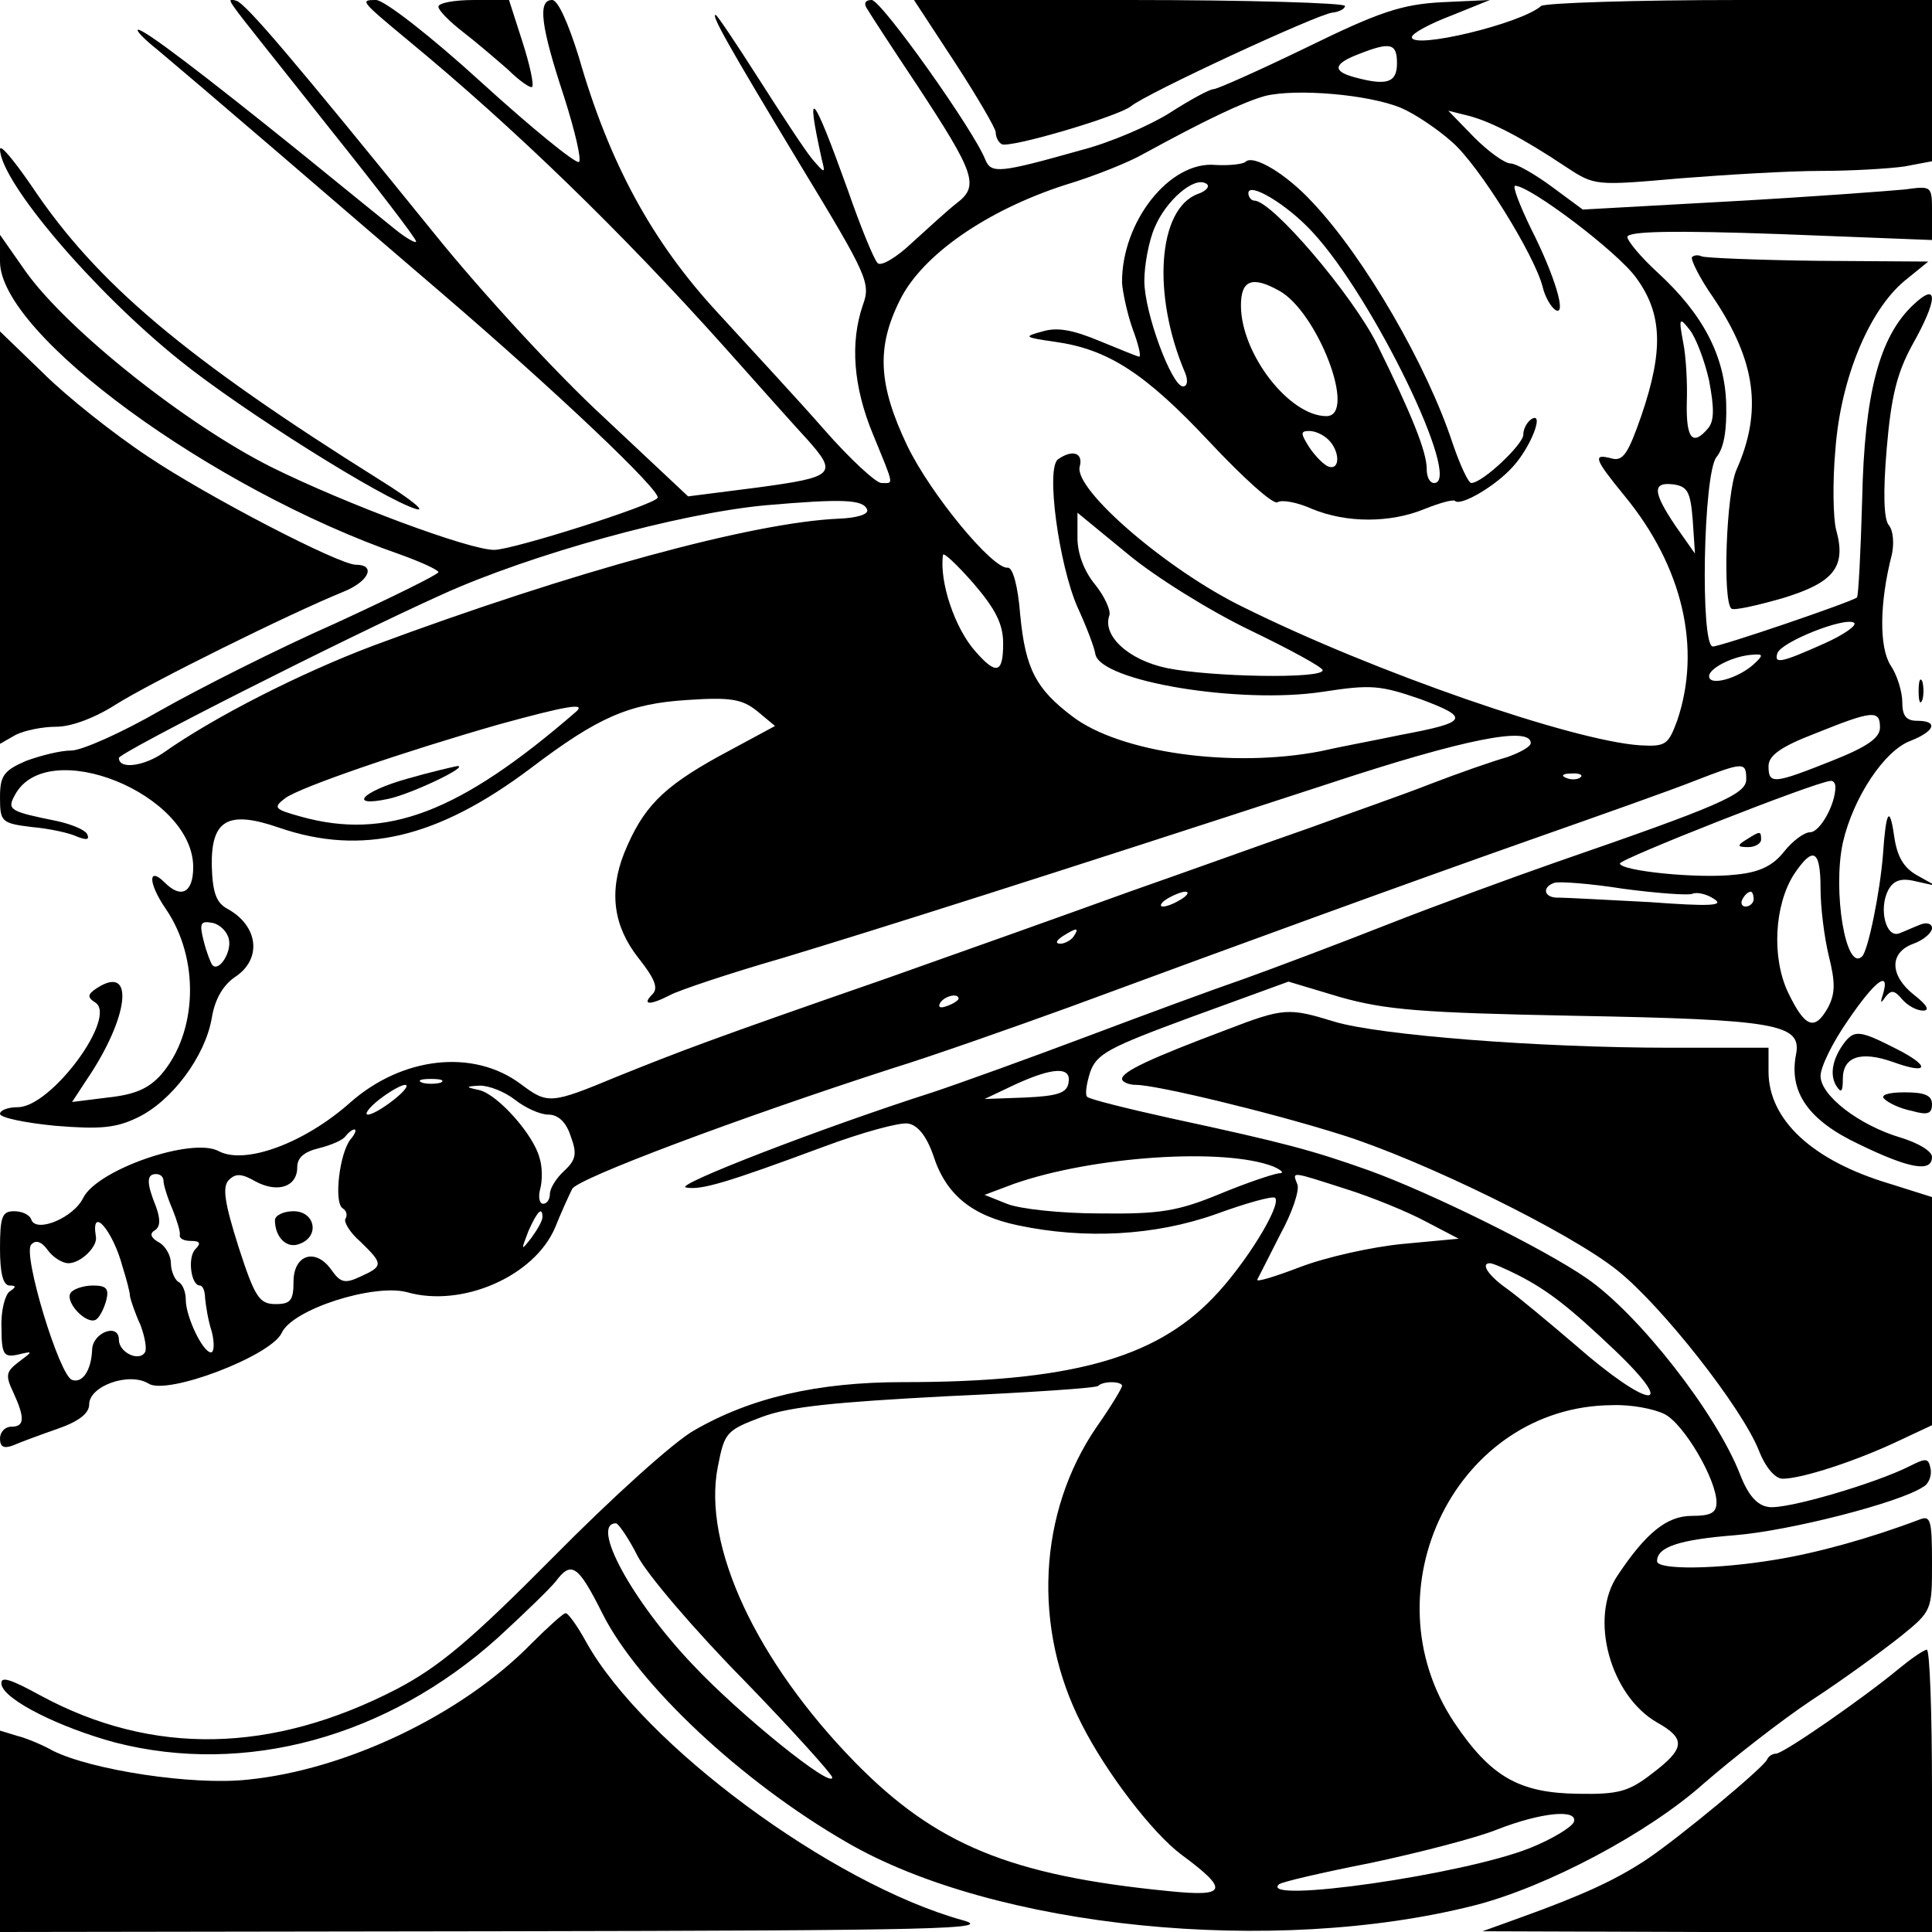
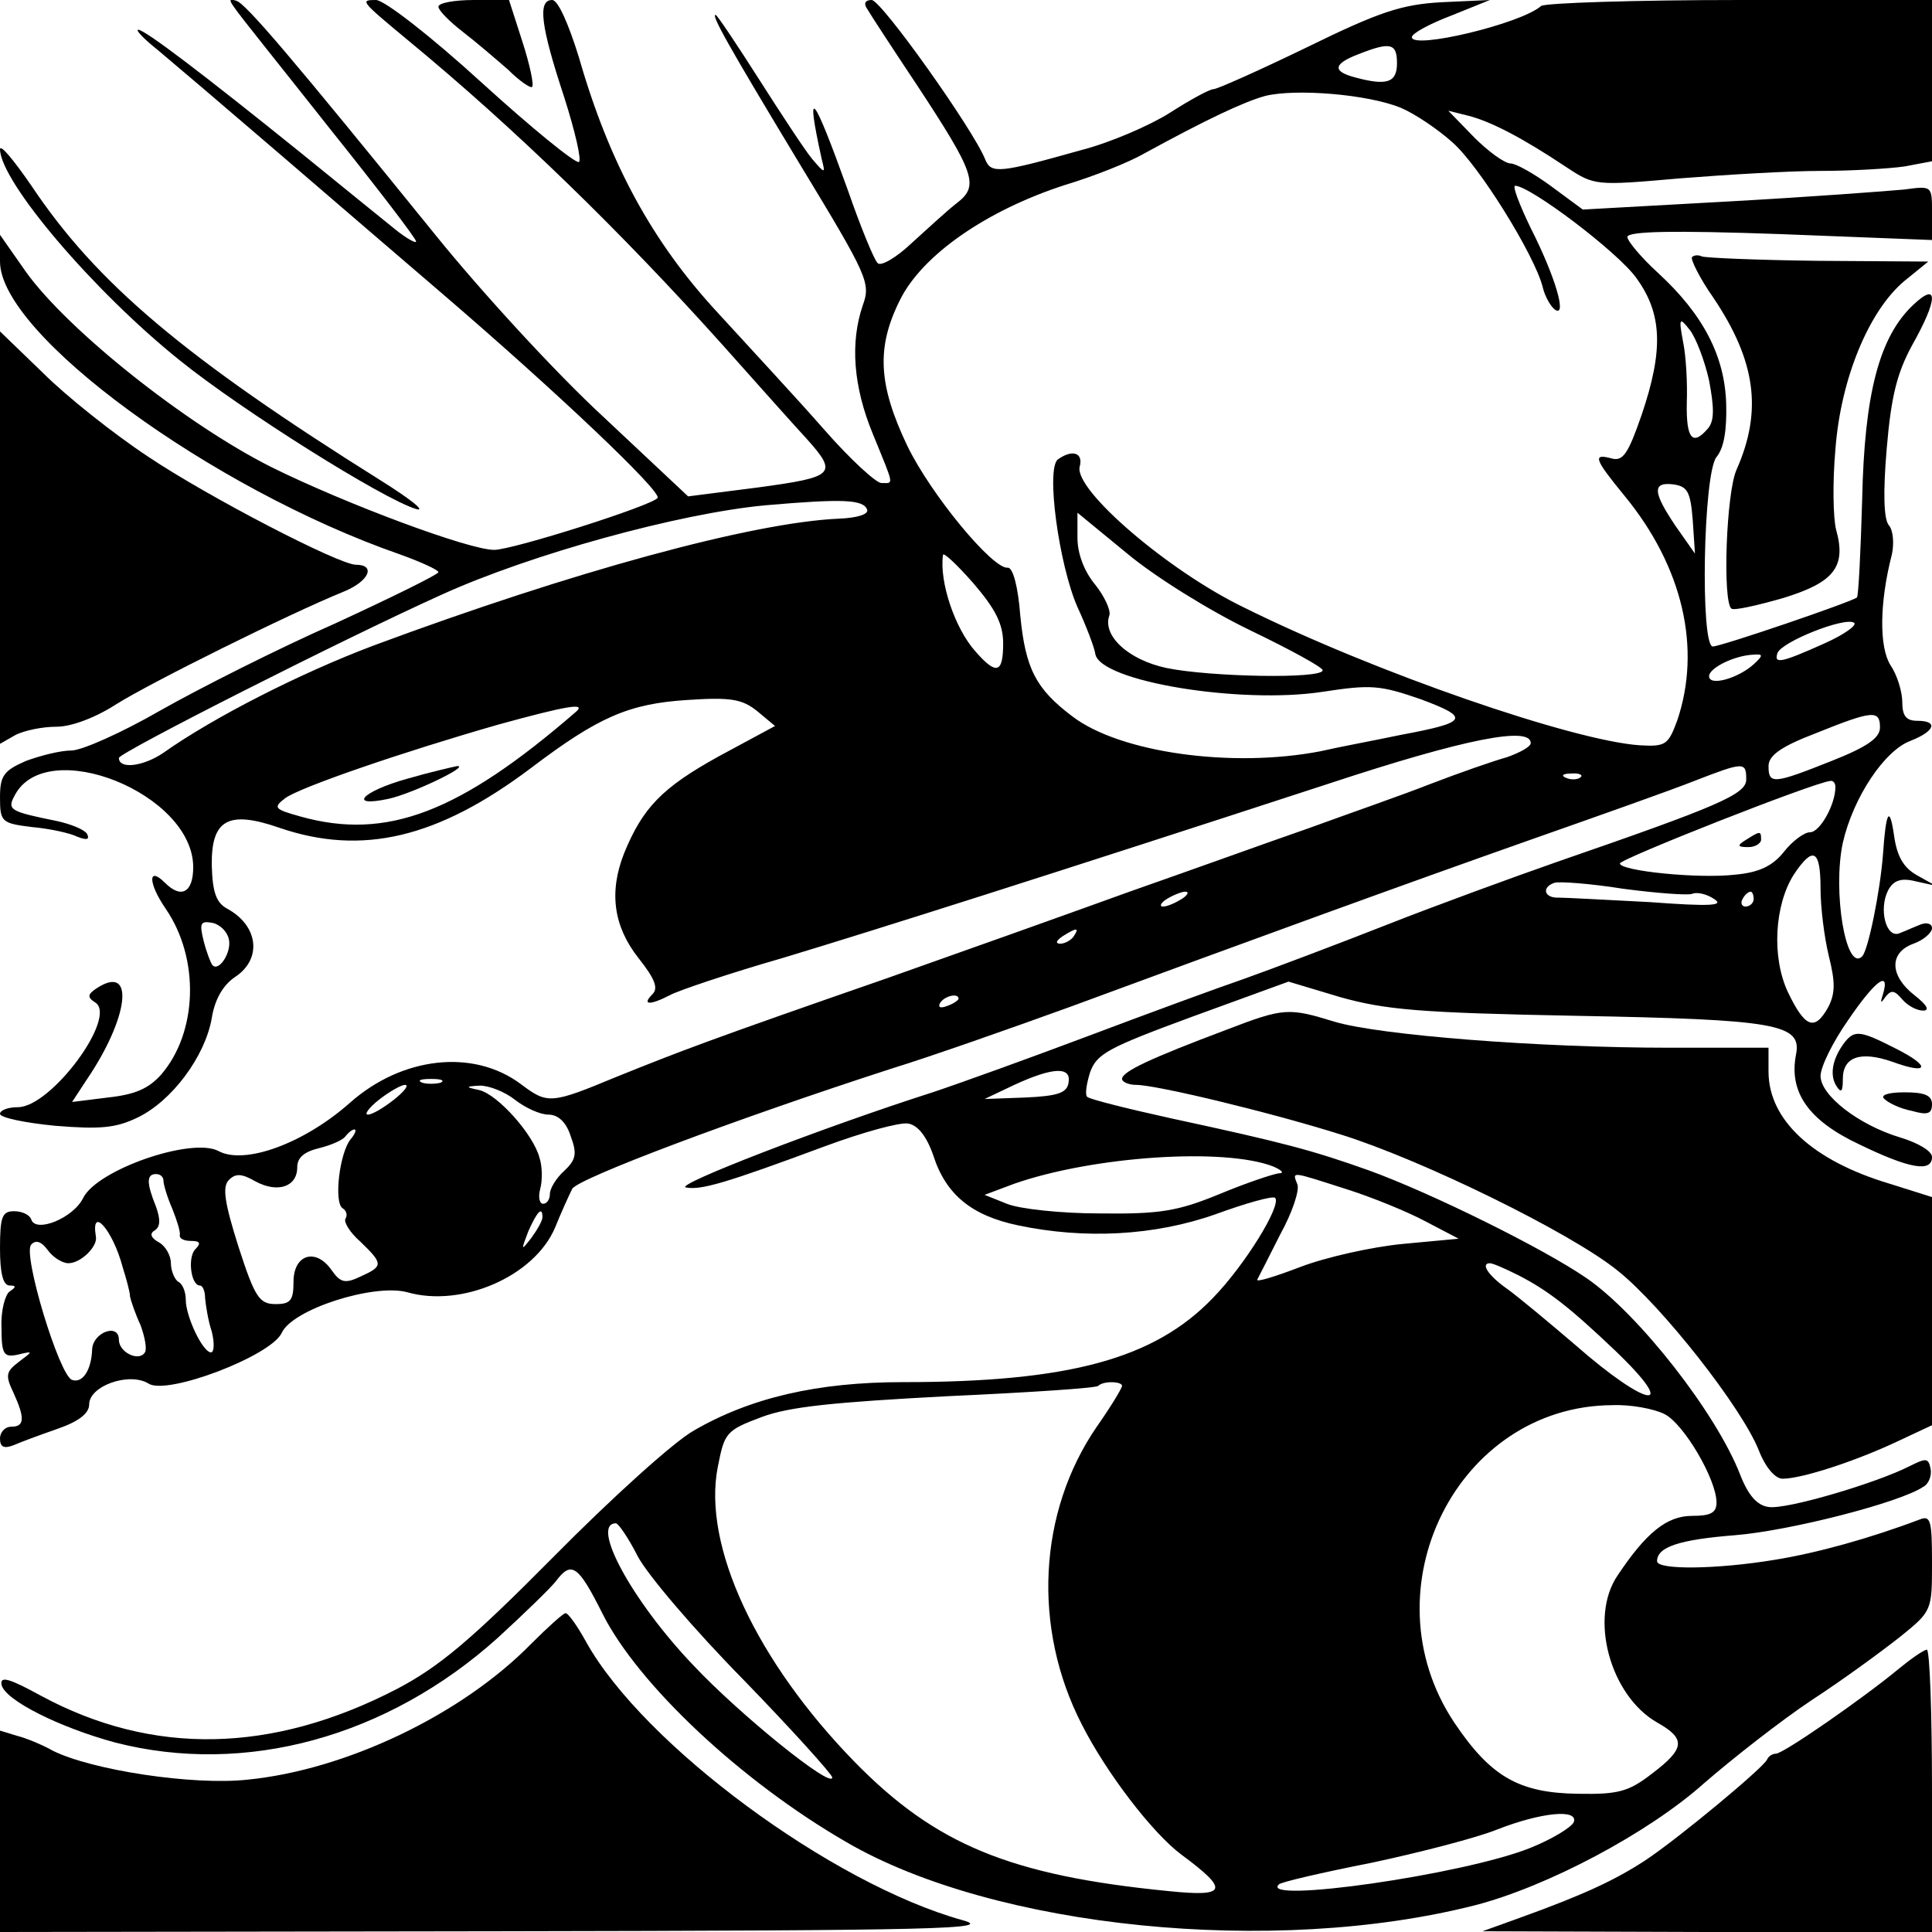
<svg xmlns="http://www.w3.org/2000/svg" version="1.0" width="260pt" height="260pt" viewBox="0 0 260 260" preserveAspectRatio="xMidYMid meet">
  <g transform="translate(0,260) scale(0.1,-0.1)" fill="#000000" stroke="none">
    <path d="M316 2589 c5 -8 63 -80 127 -161 64 -80 117 -149 117 -153 0 -3 -13 4 -29 17 -16 13 -73 59 -127 103 -129 104 -209 165 -218 165 -4 0 7 -12 26 -27 18 -15 92 -78 163 -139 72 -62 171 -147 220 -189 155 -133 295 -266 290 -275 -6 -10 -195 -70 -220 -70 -34 0 -200 62 -299 111 -116 58 -275 185 -331 263 l-35 50 0 -36 c0 -98 285 -306 538 -394 28 -10 52 -21 52 -24 0 -3 -63 -34 -139 -69 -77 -34 -182 -87 -235 -117 -52 -30 -106 -54 -120 -54 -15 0 -42 -7 -61 -14 -30 -13 -35 -20 -35 -49 0 -33 2 -35 43 -40 23 -2 51 -8 61 -13 13 -5 17 -4 13 4 -4 6 -22 13 -40 17 -64 13 -68 15 -57 35 43 81 240 2 240 -97 0 -34 -16 -43 -38 -21 -23 23 -23 0 1 -35 46 -67 43 -166 -6 -223 -17 -19 -35 -27 -72 -31 l-48 -6 19 29 c58 85 66 158 14 124 -12 -8 -13 -12 -2 -19 31 -19 -59 -141 -104 -141 -13 0 -24 -4 -24 -9 0 -5 33 -12 74 -16 61 -5 82 -3 111 11 46 22 91 82 100 134 4 25 15 44 31 55 37 24 32 69 -10 92 -15 8 -20 22 -21 58 -1 62 22 75 91 51 111 -38 213 -14 338 80 91 69 132 87 211 92 59 4 74 1 94 -15 l24 -20 -76 -41 c-76 -42 -102 -69 -127 -130 -21 -53 -14 -99 19 -141 23 -29 27 -41 19 -49 -15 -15 -3 -15 24 -1 11 6 79 29 152 50 129 39 356 111 736 235 182 60 270 77 270 54 0 -5 -15 -13 -32 -19 -18 -5 -64 -21 -103 -36 -38 -15 -113 -41 -165 -60 -52 -18 -160 -57 -240 -85 -80 -29 -226 -81 -325 -116 -242 -84 -278 -98 -365 -133 -89 -37 -93 -37 -129 -10 -64 48 -160 37 -230 -25 -62 -55 -142 -84 -177 -65 -36 19 -163 -25 -182 -63 -13 -27 -64 -48 -70 -29 -2 6 -12 11 -23 11 -16 0 -19 -7 -19 -50 0 -33 4 -50 13 -50 9 0 9 -2 0 -8 -6 -4 -12 -26 -11 -48 0 -37 3 -41 22 -37 21 5 21 5 1 -10 -17 -13 -18 -18 -7 -41 16 -35 15 -46 -3 -46 -8 0 -15 -7 -15 -16 0 -11 5 -14 18 -9 9 4 36 14 59 22 29 10 43 21 43 33 0 25 54 44 80 28 25 -16 164 37 179 68 14 32 124 67 169 55 73 -21 171 21 199 87 8 20 19 44 23 52 7 14 223 95 430 162 52 16 160 54 240 83 244 90 447 164 620 225 91 32 190 67 220 79 67 26 70 26 70 2 0 -20 -38 -36 -255 -111 -60 -21 -164 -59 -230 -85 -66 -26 -151 -58 -190 -72 -38 -13 -133 -48 -210 -77 -77 -29 -171 -63 -210 -76 -147 -47 -349 -125 -332 -128 20 -4 54 6 186 55 51 19 102 33 113 31 13 -2 25 -17 34 -43 17 -53 52 -81 114 -94 90 -19 184 -14 266 15 41 15 77 25 80 22 9 -10 -41 -91 -84 -135 -79 -82 -194 -113 -417 -113 -115 0 -205 -21 -281 -65 -27 -15 -112 -92 -189 -170 -112 -113 -154 -148 -211 -178 -168 -87 -329 -90 -479 -9 -42 23 -55 27 -53 15 4 -21 79 -58 153 -78 175 -45 366 7 515 141 36 33 71 67 78 76 21 28 30 22 63 -44 48 -95 186 -225 328 -307 199 -116 575 -154 846 -85 97 25 233 97 308 164 38 33 103 84 145 112 43 28 96 67 120 86 42 34 42 35 42 99 0 58 -2 64 -17 58 -66 -25 -138 -45 -194 -54 -78 -13 -159 -14 -159 -2 0 19 29 29 105 35 74 6 222 44 253 65 8 4 12 16 10 25 -3 14 -6 14 -28 3 -45 -23 -167 -59 -190 -55 -15 2 -27 15 -38 43 -32 83 -137 217 -207 265 -58 40 -210 115 -293 145 -76 27 -113 37 -266 70 -59 13 -111 26 -113 29 -3 3 -1 17 4 33 9 25 24 33 138 75 l129 47 70 -21 c61 -17 107 -21 316 -25 271 -5 305 -11 297 -52 -10 -51 17 -89 85 -121 68 -33 98 -38 98 -17 0 8 -19 19 -42 26 -57 17 -108 57 -108 83 0 12 16 45 37 75 36 53 57 69 47 35 -4 -12 -3 -13 3 -4 8 10 12 10 23 -3 7 -8 19 -15 28 -15 9 0 6 7 -12 21 -33 26 -34 57 -1 69 14 5 25 15 25 21 0 6 -7 8 -15 5 -8 -3 -21 -9 -29 -12 -18 -7 -28 33 -15 58 7 13 17 17 37 12 l27 -6 -25 14 c-18 10 -27 25 -31 53 -6 42 -11 34 -15 -25 -4 -51 -20 -129 -28 -137 -22 -22 -40 88 -26 153 14 61 56 124 91 137 33 13 38 27 9 27 -15 0 -20 7 -20 25 0 14 -7 37 -16 50 -15 24 -15 83 2 149 3 14 2 32 -4 39 -7 8 -8 44 -3 103 6 71 14 102 34 139 35 62 36 87 2 55 -46 -43 -66 -120 -69 -262 -2 -71 -5 -130 -7 -132 -7 -6 -183 -66 -194 -66 -17 0 -13 233 5 255 10 12 14 36 13 72 -2 64 -31 120 -92 176 -23 21 -41 43 -41 48 0 8 63 9 205 4 l205 -8 0 37 c0 36 0 36 -37 31 -21 -2 -127 -10 -235 -16 l-198 -11 -42 31 c-23 17 -48 31 -55 31 -8 0 -30 16 -49 35 l-35 36 28 -7 c30 -8 71 -29 131 -69 38 -25 39 -25 153 -15 63 5 148 10 189 10 41 0 92 3 113 6 l37 7 0 108 0 109 -258 0 c-142 0 -262 -4 -268 -8 -27 -24 -174 -59 -174 -42 0 5 24 18 53 29 l52 21 -65 -3 c-54 -3 -84 -13 -182 -61 -64 -31 -120 -56 -125 -56 -5 0 -31 -14 -59 -32 -27 -17 -80 -40 -119 -50 -110 -31 -121 -32 -129 -13 -15 39 -140 215 -153 215 -9 0 -11 -5 -6 -12 4 -7 34 -53 66 -101 79 -120 85 -137 55 -160 -13 -10 -40 -35 -61 -54 -21 -20 -42 -32 -46 -27 -5 5 -23 49 -40 98 -47 131 -58 145 -35 41 5 -19 4 -19 -13 1 -10 12 -42 61 -72 108 -30 47 -56 86 -58 86 -6 0 15 -38 114 -202 91 -150 95 -159 84 -189 -17 -50 -13 -109 14 -174 29 -71 28 -65 11 -65 -7 0 -42 32 -77 72 -35 40 -100 110 -143 157 -88 95 -146 201 -187 344 -14 45 -28 77 -36 77 -20 0 -15 -36 16 -130 15 -47 24 -86 20 -88 -5 -2 -64 46 -131 107 -69 63 -131 111 -142 111 -22 0 -21 -1 44 -55 143 -118 286 -257 424 -411 48 -54 99 -111 112 -125 42 -47 37 -51 -66 -65 l-94 -12 -114 107 c-63 58 -165 169 -227 246 -192 237 -254 310 -267 314 -10 3 -10 1 -2 -10z m1564 -74 c0 -26 -13 -31 -57 -19 -30 8 -29 18 5 31 43 17 52 15 52 -12z m5 -60 c19 -8 50 -29 69 -46 36 -31 111 -152 122 -195 3 -13 11 -27 17 -31 16 -10 0 45 -33 110 -15 31 -25 57 -21 57 20 0 138 -89 163 -124 35 -48 37 -97 7 -185 -18 -52 -25 -62 -40 -58 -26 7 -24 0 17 -50 79 -96 104 -206 71 -303 -12 -32 -15 -35 -50 -33 -90 6 -357 98 -534 186 -101 49 -228 158 -220 189 5 18 -9 24 -29 10 -17 -11 1 -142 26 -199 12 -26 23 -55 24 -63 6 -37 195 -68 306 -51 65 10 77 9 132 -10 67 -25 64 -31 -27 -48 -33 -7 -82 -16 -108 -22 -119 -23 -270 -2 -334 47 -49 37 -63 64 -70 136 -3 39 -10 65 -17 64 -20 -2 -103 98 -135 164 -39 82 -42 132 -10 196 30 61 117 121 222 155 40 12 87 31 106 42 86 47 135 70 164 78 42 10 138 2 182 -16z m415 -367 c7 -37 7 -54 -1 -64 -21 -25 -30 -15 -29 34 1 26 -1 63 -5 82 -6 32 -5 34 9 16 8 -10 20 -41 26 -68z m-22 -188 l3 -45 -26 37 c-31 46 -32 60 -2 56 18 -3 22 -10 25 -48z m-1111 14 c2 -6 -13 -11 -38 -12 -116 -5 -358 -71 -627 -171 -98 -37 -214 -96 -282 -144 -26 -18 -60 -23 -60 -7 0 7 304 161 435 220 119 54 318 109 435 120 104 9 132 8 137 -6z m515 -162 c54 -26 98 -50 98 -54 0 -12 -152 -9 -210 3 -52 11 -87 44 -77 71 2 7 -7 26 -19 41 -15 18 -24 42 -24 63 l0 34 67 -55 c37 -31 111 -77 165 -103z m-332 -18 c0 -40 -9 -43 -37 -11 -28 31 -49 94 -44 130 0 5 19 -13 41 -38 30 -35 40 -55 40 -81z m1105 0 c-58 -26 -68 -28 -63 -13 5 15 90 49 103 41 5 -3 -13 -16 -40 -28z m-95 -28 c-21 -19 -60 -30 -60 -16 0 11 34 28 60 29 13 1 13 -1 0 -13z m-1585 -64 c-157 -136 -255 -173 -370 -141 -36 10 -38 12 -21 25 21 15 158 62 287 99 91 25 119 30 104 17z m1755 -21 c0 -14 -17 -26 -65 -45 -78 -31 -85 -32 -85 -7 0 14 16 26 63 44 77 31 87 32 87 8z m-403 -67 c-3 -3 -12 -4 -19 -1 -8 3 -5 6 6 6 11 1 17 -2 13 -5z m343 -13 c0 -24 -21 -61 -34 -61 -8 0 -24 -12 -35 -26 -15 -19 -33 -28 -65 -31 -50 -6 -156 5 -156 15 0 6 261 109 283 111 4 1 7 -3 7 -8z m-20 -137 c0 -25 5 -65 11 -90 9 -36 9 -51 -1 -70 -18 -32 -31 -27 -54 21 -22 47 -18 117 8 158 26 39 36 34 36 -19z m-173 -7 c6 3 20 0 30 -7 14 -9 -6 -10 -87 -4 -58 3 -113 6 -122 6 -20 -1 -24 14 -6 20 6 2 48 -1 92 -8 45 -6 86 -9 93 -7z m-687 -7 c-8 -5 -19 -10 -25 -10 -5 0 -3 5 5 10 8 5 20 10 25 10 6 0 3 -5 -5 -10z m770 0 c0 -5 -5 -10 -11 -10 -5 0 -7 5 -4 10 3 6 8 10 11 10 2 0 4 -4 4 -10z m-2052 -54 c4 -17 -13 -44 -22 -35 -2 2 -8 17 -12 33 -6 24 -4 27 12 24 10 -2 20 -12 22 -22z m1137 4 c-3 -5 -12 -10 -18 -10 -7 0 -6 4 3 10 19 12 23 12 15 0z m-155 -84 c0 -2 -7 -7 -16 -10 -8 -3 -12 -2 -9 4 6 10 25 14 25 6z m148 -113 c-2 -14 -15 -18 -58 -20 l-55 -2 40 19 c52 24 77 25 73 3z m-845 0 c-7 -2 -19 -2 -25 0 -7 3 -2 5 12 5 14 0 19 -2 13 -5z m-63 -23 c-14 -11 -29 -20 -35 -20 -5 0 1 9 15 20 14 11 30 20 35 20 6 0 -1 -9 -15 -20z m163 0 c14 -11 34 -20 45 -20 13 0 24 -10 30 -29 9 -24 7 -32 -9 -47 -10 -9 -19 -23 -19 -31 0 -7 -4 -13 -9 -13 -5 0 -7 9 -4 20 3 11 3 30 -1 42 -8 31 -56 85 -81 91 -19 4 -19 5 1 6 12 0 33 -8 47 -19z m-221 -53 c-15 -18 -23 -85 -11 -93 5 -3 7 -9 4 -14 -3 -4 6 -19 20 -31 31 -30 31 -33 0 -47 -21 -10 -27 -8 -39 9 -21 30 -51 21 -51 -16 0 -25 -4 -30 -24 -30 -22 0 -28 9 -50 77 -19 60 -22 81 -13 90 9 9 17 9 36 -2 30 -16 56 -7 56 19 0 13 9 21 30 26 16 4 32 11 35 16 4 5 9 9 12 9 3 0 1 -6 -5 -13z m1242 -37 c11 -5 15 -9 7 -9 -8 -1 -44 -13 -80 -28 -56 -23 -80 -27 -161 -26 -52 0 -108 6 -125 13 l-30 12 40 15 c106 37 283 49 349 23z m-1494 -19 c0 -5 5 -22 12 -38 6 -15 11 -31 10 -35 -1 -5 6 -8 15 -8 12 0 14 -3 6 -11 -11 -11 -6 -49 6 -49 4 0 7 -8 7 -17 1 -10 4 -30 9 -45 4 -16 3 -28 -1 -28 -11 0 -34 48 -34 71 0 10 -4 21 -10 24 -5 3 -10 15 -10 25 0 10 -7 23 -16 28 -11 6 -13 12 -6 16 8 5 8 15 2 32 -13 32 -13 44 0 44 6 0 10 -4 10 -9z m1591 -11 c35 -11 84 -31 108 -44 l44 -23 -75 -7 c-42 -4 -104 -18 -138 -31 -34 -13 -60 -21 -58 -17 2 4 16 31 31 61 16 29 26 59 23 67 -7 18 -10 18 65 -6z m-1081 -38 c0 -5 -7 -17 -15 -28 -14 -18 -14 -17 -4 9 12 27 19 34 19 19z m-565 -67 c5 -16 10 -34 10 -40 1 -5 7 -23 14 -38 6 -16 9 -33 6 -37 -8 -13 -35 0 -35 17 0 23 -35 10 -36 -13 -1 -28 -13 -46 -27 -41 -17 5 -67 170 -55 182 6 7 14 4 22 -7 7 -10 20 -18 28 -18 17 0 40 23 37 36 -7 43 23 8 36 -41z m1878 -11 c41 -21 70 -44 130 -101 89 -85 45 -79 -53 7 -35 30 -76 64 -91 75 -26 18 -37 35 -24 35 4 0 20 -7 38 -16z m-533 -149 c0 -3 -15 -28 -34 -55 -79 -115 -87 -271 -20 -401 33 -65 95 -146 134 -175 65 -48 61 -57 -17 -49 -214 21 -314 63 -422 173 -133 136 -206 292 -185 398 9 46 11 49 59 67 37 14 98 20 249 28 110 5 202 11 204 14 7 7 32 6 32 0z m730 -38 c26 -13 70 -88 70 -119 0 -14 -8 -18 -33 -18 -34 0 -62 -23 -100 -80 -39 -57 -10 -162 53 -198 39 -22 38 -35 -7 -69 -31 -24 -45 -28 -99 -27 -80 1 -118 23 -167 96 -119 179 4 426 213 427 25 1 56 -5 70 -12z m-1382 -191 c13 -25 77 -100 143 -167 65 -67 119 -127 119 -131 0 -16 -124 84 -187 151 -83 87 -139 191 -104 191 3 0 17 -20 29 -44z m1260 -358 c-3 -7 -29 -23 -59 -35 -90 -36 -365 -75 -338 -49 2 3 58 16 124 29 66 14 143 34 170 45 59 23 109 28 103 10z" />
-     <path d="M1676 2382 c-4 -3 -22 -5 -40 -4 -62 6 -127 -77 -126 -159 1 -13 7 -41 14 -61 8 -21 12 -38 9 -38 -2 0 -26 10 -53 21 -36 15 -57 19 -77 13 -26 -7 -25 -8 17 -14 71 -10 121 -42 208 -135 45 -48 85 -84 91 -81 6 4 27 0 47 -9 46 -19 105 -19 151 0 20 8 38 13 41 11 7 -8 55 20 78 46 24 26 43 75 25 64 -6 -4 -11 -13 -11 -21 0 -13 -55 -65 -70 -65 -4 0 -15 24 -25 53 -34 104 -118 250 -189 325 -35 38 -80 65 -90 54z m-64 -43 c-54 -20 -62 -136 -17 -241 4 -10 3 -18 -3 -18 -15 0 -52 99 -52 142 0 21 6 54 14 72 15 36 53 69 69 59 6 -3 1 -10 -11 -14z m154 -51 c82 -88 203 -338 164 -338 -6 0 -10 8 -10 19 0 23 -20 73 -67 168 -33 66 -141 193 -165 193 -4 0 -8 5 -8 10 0 16 52 -15 86 -52z m-45 -79 c52 -28 106 -169 64 -169 -50 0 -115 84 -115 149 0 34 15 40 51 20z m67 -201 c15 -15 16 -41 0 -36 -6 2 -18 14 -26 26 -12 19 -12 22 0 22 8 0 19 -5 26 -12z" />
    <path d="M548 1552 c-61 -17 -81 -39 -25 -27 32 7 111 45 92 44 -5 -1 -36 -8 -67 -17z" />
    <path d="M2350 1470 c-13 -8 -12 -10 3 -10 9 0 17 5 17 10 0 12 -1 12 -20 0z" />
-     <path d="M370 958 c0 -23 16 -39 33 -32 28 10 21 44 -8 44 -14 0 -25 -6 -25 -12z" />
-     <path d="M95 860 c-8 -12 21 -43 34 -36 5 3 11 15 14 26 4 16 0 20 -18 20 -13 0 -27 -5 -30 -10z" />
+     <path d="M95 860 z" />
    <path d="M590 2591 c0 -5 15 -20 33 -34 17 -13 45 -37 61 -51 15 -15 30 -25 32 -23 3 2 -3 30 -13 61 l-18 56 -47 0 c-27 0 -48 -4 -48 -9z" />
-     <path d="M1285 2516 c30 -46 55 -89 55 -94 0 -6 3 -13 8 -16 10 -6 156 37 174 51 20 17 251 124 271 126 9 1 17 5 17 9 0 4 -130 8 -290 8 l-290 0 55 -84z" />
    <path d="M0 2399 c1 -44 126 -191 242 -284 83 -67 274 -187 318 -200 14 -4 -7 13 -47 38 -265 166 -383 266 -470 396 -24 35 -43 58 -43 50z" />
    <path d="M2277 2254 c-2 -3 10 -28 29 -55 57 -85 66 -152 31 -231 -14 -31 -19 -177 -7 -187 3 -3 34 4 69 14 69 21 86 42 72 92 -4 15 -5 64 -1 108 7 95 45 187 93 227 l32 26 -149 1 c-82 1 -152 4 -156 6 -4 2 -10 2 -13 -1z" />
    <path d="M0 1877 l0 -278 21 12 c12 6 36 11 55 11 20 0 52 12 80 30 46 29 233 122 307 152 34 14 43 36 16 36 -23 0 -200 92 -279 145 -47 31 -111 82 -142 113 l-58 56 0 -277z" />
-     <path d="M2582 1670 c0 -14 2 -19 5 -12 2 6 2 18 0 25 -3 6 -5 1 -5 -13z" />
    <path d="M1650 1214 c-101 -38 -140 -56 -140 -66 0 -4 9 -8 19 -8 27 0 181 -37 276 -67 109 -34 309 -132 372 -183 59 -47 167 -184 190 -242 9 -23 22 -38 32 -38 26 0 99 24 154 50 l47 22 0 154 0 153 -57 18 c-104 31 -163 86 -163 151 l0 32 -132 0 c-179 0 -392 17 -452 35 -62 19 -68 19 -146 -11z" />
    <path d="M2483 1198 c-17 -22 -21 -44 -12 -59 7 -11 9 -8 9 9 0 30 24 38 67 23 49 -18 52 -6 4 18 -47 24 -55 25 -68 9z" />
    <path d="M2536 1121 c5 -5 21 -13 37 -16 21 -6 27 -4 27 9 0 12 -10 16 -37 16 -23 0 -33 -4 -27 -9z" />
    <path d="M715 388 c-94 -96 -250 -170 -382 -183 -74 -8 -210 13 -262 39 -14 8 -36 17 -48 20 l-23 7 0 -135 0 -136 673 1 c595 1 666 3 622 15 -176 49 -429 236 -506 374 -12 22 -25 40 -28 39 -3 0 -24 -19 -46 -41z" />
    <path d="M2555 354 c-47 -39 -155 -114 -165 -114 -4 0 -10 -3 -12 -8 -5 -11 -118 -105 -163 -135 -41 -27 -84 -47 -170 -78 l-50 -18 303 -1 302 0 0 190 c0 105 -3 190 -7 190 -5 -1 -21 -12 -38 -26z" />
  </g>
</svg>